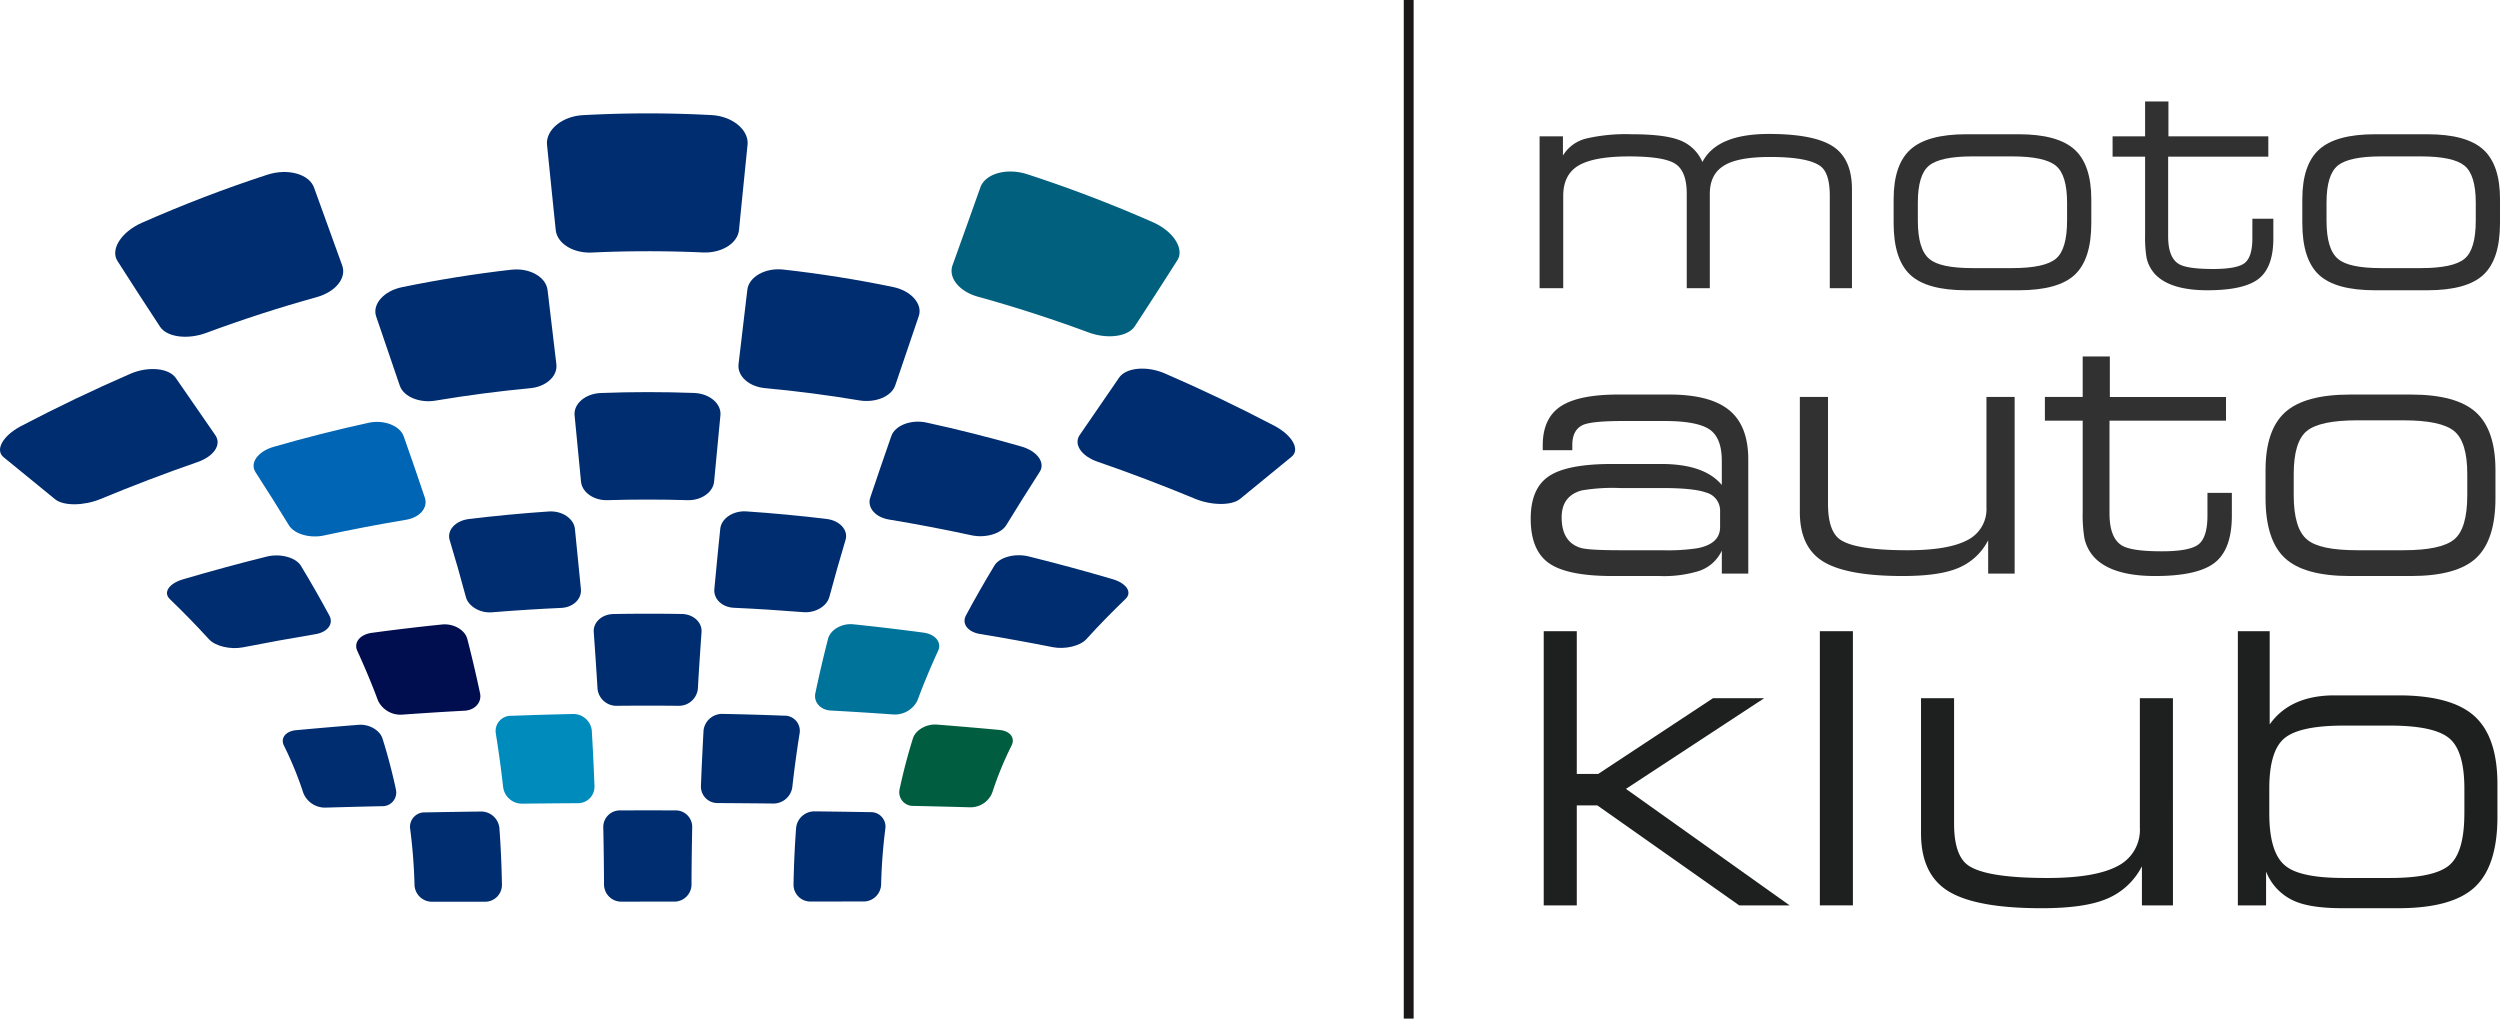
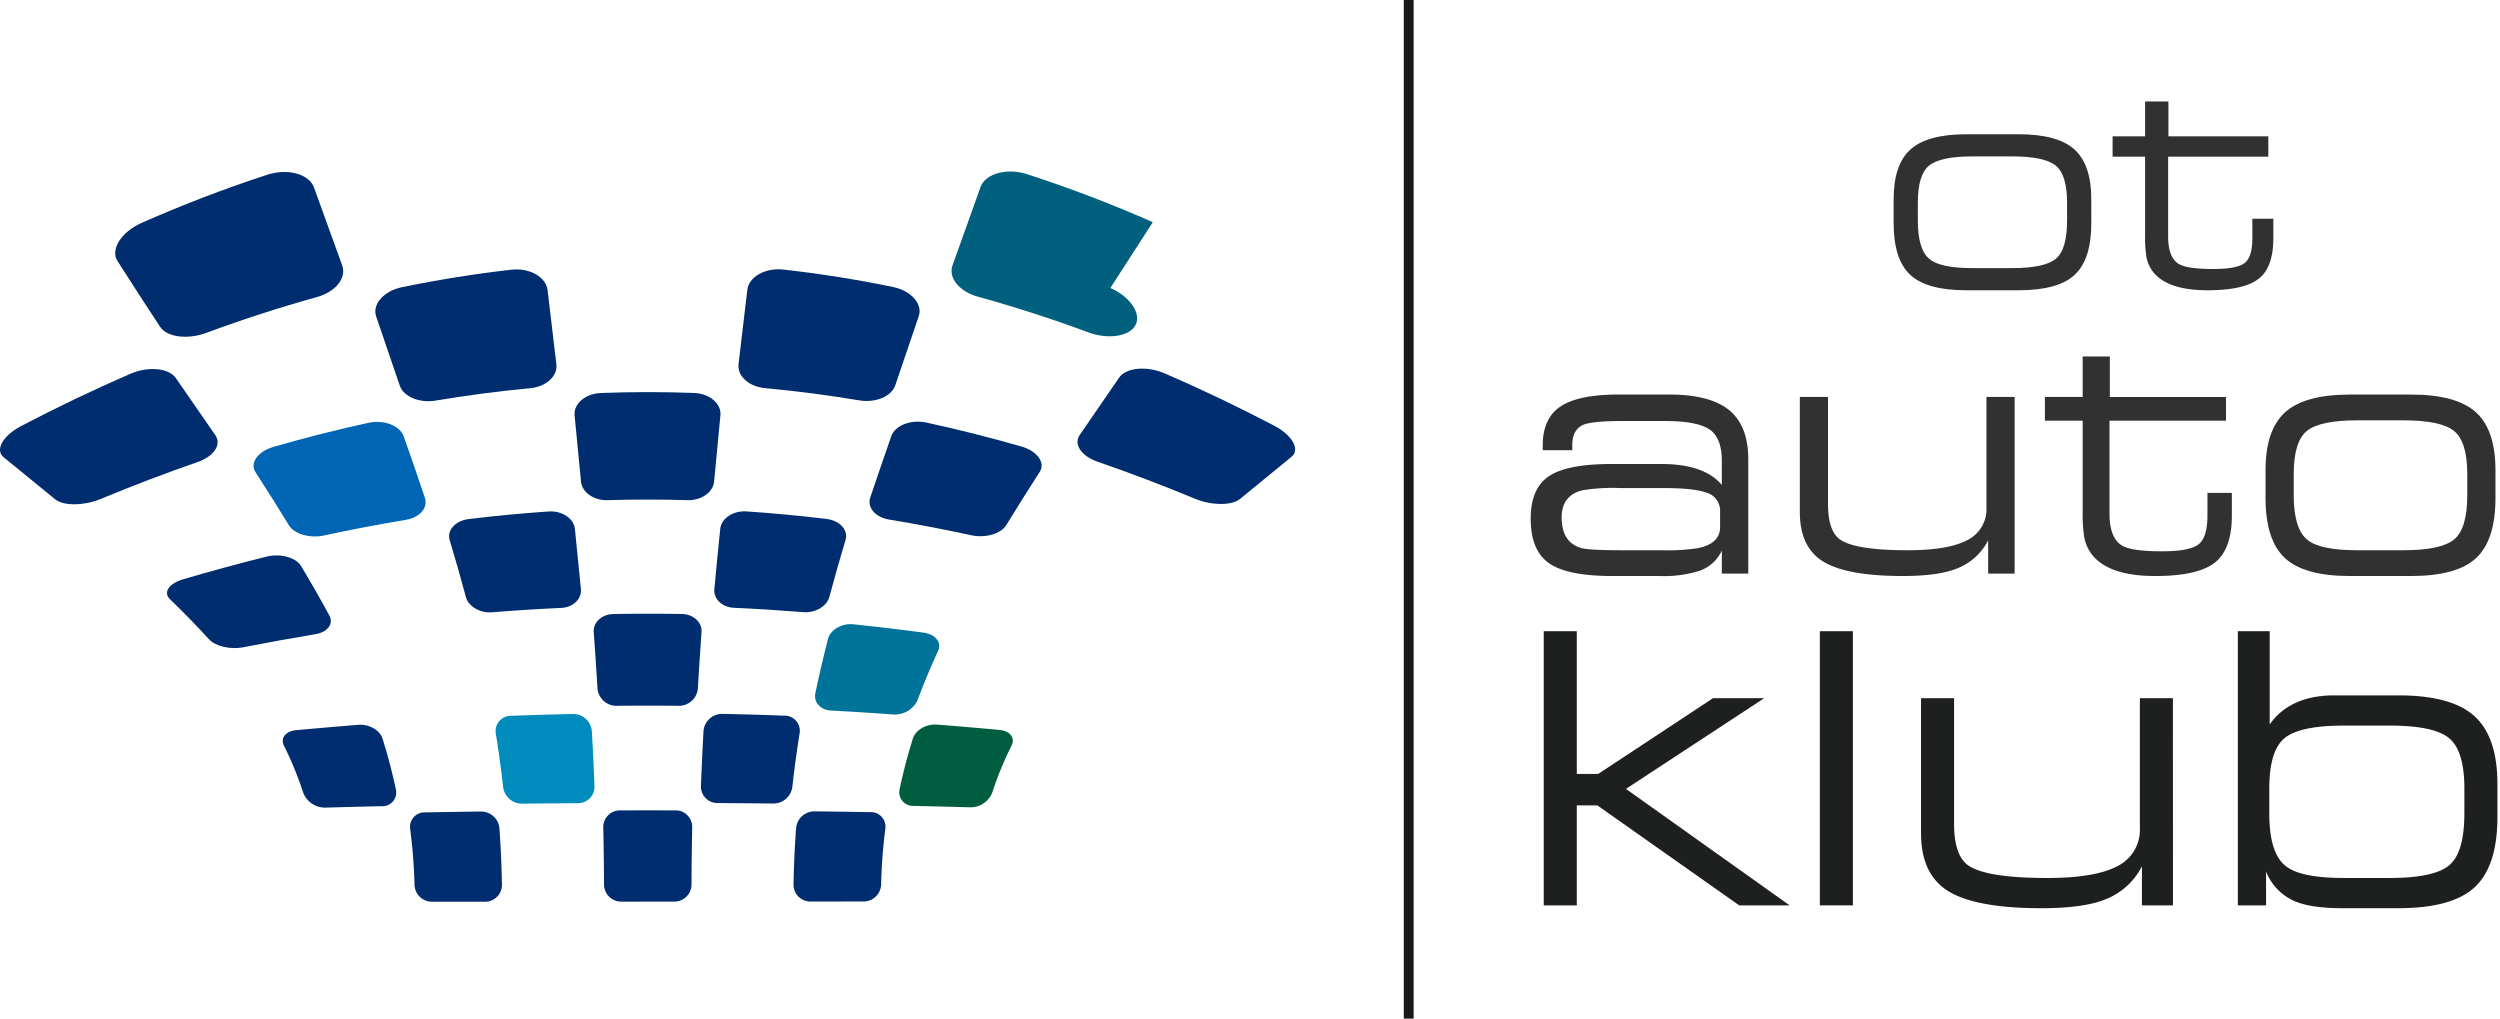
<svg xmlns="http://www.w3.org/2000/svg" id="Warstwa_1" data-name="Warstwa 1" viewBox="0 0 534.462 217.756">
  <defs>
    <style>
      .cls-1 {
        fill: #002d6f;
      }

      .cls-2 {
        fill: #000e4f;
      }

      .cls-3 {
        fill: #0065b4;
      }

      .cls-4 {
        fill: #008bbd;
      }

      .cls-5 {
        fill: #005d3f;
      }

      .cls-6 {
        fill: #00739a;
      }

      .cls-7 {
        fill: #00607d;
      }

      .cls-8 {
        fill: none;
        stroke: #191717;
        stroke-width: 2.109px;
      }

      .cls-9 {
        fill: #313132;
      }

      .cls-10 {
        fill: #1e1f1f;
      }
    </style>
  </defs>
  <title>be0d750a-28f5-4f09-9d0e-226d926d7082</title>
  <g>
    <path class="cls-1" d="M57.079,37.375Q43.63,41.762,30.323,47.63c-4.464,1.978-6.779,5.759-5.2,8.18q4.659,7.3,9.1,14.052c1.5,2.248,5.913,2.771,9.85,1.31Q55.9,66.793,67.728,63.517c3.92-1.09,6.4-4.011,5.443-6.723-1.944-5.33-3.931-10.868-6.016-16.635-.991-2.906-5.561-4.268-10.076-2.784" transform="translate(0)" />
    <path class="cls-1" d="M102.827,173.491q-5.994.077-11.984.186a3.088,3.088,0,0,0-3.153,3.555,115.981,115.981,0,0,1,.924,11.828,3.734,3.734,0,0,0,3.593,3.716H103.82a3.6,3.6,0,0,0,3.488-3.744q-.111-6.086-.544-12.009a3.927,3.927,0,0,0-3.937-3.532" transform="translate(0)" />
-     <path class="cls-2" d="M94.459,133.511q-7.452.756-14.993,1.784c-2.535.352-3.908,2.109-3.071,3.865,1.618,3.554,3.113,7.094,4.437,10.664a5.335,5.335,0,0,0,5.209,2.951c4.449-.319,8.867-.6,13.285-.838,2.2-.12,3.7-1.777,3.307-3.707q-1.221-5.769-2.719-11.6c-.5-1.959-2.954-3.391-5.455-3.119" transform="translate(0)" />
    <path class="cls-3" d="M78.737,90.4q-10.085,2.2-20.223,5.12c-3.435.995-5.149,3.484-3.891,5.422,2.506,3.886,4.9,7.663,7.162,11.389,1.16,1.856,4.494,2.794,7.433,2.153q8.867-1.914,17.6-3.366c2.9-.472,4.715-2.549,4.019-4.683q-2.145-6.4-4.529-13.144c-.785-2.265-4.195-3.64-7.575-2.891" transform="translate(0)" />
    <path class="cls-1" d="M27.824,79.929Q16.13,85,4.451,91.114c-3.91,2.081-5.559,5.122-3.665,6.64,3.751,3.075,7.433,6.055,11.02,9,1.809,1.448,6.136,1.379,9.614-.045q10.473-4.34,20.815-7.929c3.463-1.195,5.177-3.688,3.83-5.7Q41.986,87.141,37.6,80.834c-1.451-2.132-5.851-2.617-9.778-.905" transform="translate(0)" />
    <path class="cls-1" d="M56.985,119q-8.858,2.2-17.893,4.861c-3.02.9-4.264,2.842-2.758,4.24q4.438,4.278,8.393,8.619c1.339,1.421,4.525,2.18,7.138,1.683q7.857-1.54,15.575-2.826c2.564-.418,3.922-2.187,2.993-3.941-1.894-3.524-3.916-7.065-6.086-10.652-1.072-1.8-4.4-2.726-7.362-1.984" transform="translate(0)" />
    <path class="cls-1" d="M76.667,154.955c-4.445.348-8.9.74-13.393,1.149-2.248.226-3.376,1.719-2.553,3.334a74.939,74.939,0,0,1,4.131,10.107,4.987,4.987,0,0,0,4.664,3.111c4.047-.112,8.087-.222,12.126-.306a2.93,2.93,0,0,0,3.013-3.5c-.793-3.715-1.744-7.349-2.876-10.944-.557-1.8-2.881-3.138-5.112-2.948" transform="translate(0)" />
    <path class="cls-1" d="M144.442,173.252q-5.96-.019-11.94,0a3.546,3.546,0,0,0-3.53,3.652c.087,4,.137,8.024.16,12.113a3.685,3.685,0,0,0,3.537,3.741c3.882,0,7.745-.006,11.623-.006A3.679,3.679,0,0,0,147.835,189c.013-4.089.076-8.123.148-12.114a3.529,3.529,0,0,0-3.541-3.638" transform="translate(0)" />
    <path class="cls-1" d="M145.787,131.263q-7.335-.126-14.664.008c-2.472.049-4.342,1.8-4.188,3.855.295,4.119.565,8.167.81,12.172a4.063,4.063,0,0,0,4.183,3.593q6.532-.066,13.075,0a4.077,4.077,0,0,0,4.188-3.616c.225-4,.5-8.037.784-12.153.158-2.046-1.721-3.815-4.188-3.859" transform="translate(0)" />
    <path class="cls-1" d="M148.4,84.01q-9.968-.37-19.947.008c-3.357.129-5.86,2.345-5.613,4.787q.734,7.3,1.371,14.169c.229,2.3,2.758,4.036,5.626,3.954q8.6-.257,17.207,0c2.862.072,5.386-1.664,5.62-3.954.42-4.593.883-9.312,1.349-14.181.256-2.44-2.275-4.661-5.613-4.783" transform="translate(0)" />
-     <path class="cls-1" d="M152.061,24.6a255.86,255.86,0,0,0-27.4.015c-4.593.246-8.051,3.258-7.71,6.4q.955,9.435,1.856,18.16c.329,2.934,3.8,5,7.739,4.812q11.849-.546,23.7-.016c3.95.179,7.438-1.892,7.742-4.815.575-5.824,1.187-11.863,1.822-18.166.339-3.151-3.149-6.152-7.75-6.39" transform="translate(0)" />
    <path class="cls-1" d="M190.889,61.346q-11.708-2.407-23.413-3.718c-3.933-.44-7.409,1.6-7.71,4.344-.654,5.5-1.278,10.78-1.881,15.89-.278,2.572,2.252,4.793,5.626,5.109q10.119.933,20.261,2.634c3.363.544,6.79-.818,7.61-3.2,1.609-4.772,3.29-9.694,5.03-14.806.9-2.539-1.573-5.447-5.523-6.25" transform="translate(0)" />
    <path class="cls-4" d="M122.349,152.648c-4.312.089-8.656.219-12.994.38a3.258,3.258,0,0,0-3.374,3.682c.624,3.844,1.147,7.7,1.588,11.593a4.063,4.063,0,0,0,4.006,3.511q6-.069,12-.105a3.514,3.514,0,0,0,3.517-3.652c-.153-3.961-.339-7.906-.575-11.868a3.969,3.969,0,0,0-4.165-3.541" transform="translate(0)" />
    <path class="cls-1" d="M117.311,109.345q-8.531.576-17.108,1.62c-2.889.366-4.692,2.42-4.074,4.489,1.25,4.146,2.416,8.209,3.477,12.216.552,1.982,3.028,3.423,5.516,3.235,4.99-.409,9.947-.723,14.9-.943,2.478-.122,4.361-1.891,4.169-4.006q-.6-6.285-1.282-12.876c-.213-2.208-2.739-3.931-5.6-3.735" transform="translate(0)" />
    <path class="cls-1" d="M109.33,57.655Q97.624,58.993,85.914,61.4c-3.93.81-6.379,3.713-5.493,6.261q2.619,7.652,5.051,14.8c.828,2.378,4.247,3.749,7.621,3.186q10.146-1.7,20.248-2.653c3.368-.3,5.9-2.549,5.605-5.107-.6-5.1-1.232-10.384-1.885-15.879-.325-2.752-3.779-4.793-7.731-4.344" transform="translate(0)" />
-     <path class="cls-1" d="M237.841,123.809q-9.035-2.653-17.9-4.848c-2.963-.746-6.318.173-7.37,1.98-2.163,3.587-4.19,7.121-6.075,10.647-.939,1.765.426,3.524,3,3.948q7.734,1.267,15.6,2.824c2.608.5,5.795-.254,7.129-1.692,2.628-2.908,5.433-5.763,8.385-8.618,1.5-1.4.265-3.343-2.769-4.241" transform="translate(0)" />
    <path class="cls-1" d="M272.412,91.012q-11.685-6.114-23.38-11.174c-3.922-1.7-8.346-1.234-9.784.9-2.9,4.224-5.723,8.3-8.437,12.282-1.339,2,.4,4.5,3.838,5.691,6.912,2.379,13.841,5.019,20.844,7.919,3.484,1.436,7.8,1.5,9.6.04q5.38-4.41,11.009-9.013c1.888-1.506.241-4.574-3.69-6.647" transform="translate(0)" />
    <path class="cls-5" d="M213.7,156.054q-6.741-.627-13.407-1.149c-2.234-.173-4.562,1.149-5.123,2.95-1.124,3.591-2.072,7.227-2.865,10.934a2.928,2.928,0,0,0,3.019,3.5q6.056.134,12.132.3a4.99,4.99,0,0,0,4.662-3.109,73.15,73.15,0,0,1,4.138-10.094c.816-1.626-.293-3.119-2.556-3.33" transform="translate(0)" />
    <path class="cls-1" d="M167.606,153c-4.359-.173-8.694-.291-13.022-.377a4.005,4.005,0,0,0-4.177,3.544c-.217,3.973-.407,7.917-.559,11.885a3.526,3.526,0,0,0,3.513,3.63q6.014.035,12.008.1a4.068,4.068,0,0,0,4.017-3.516q.651-5.823,1.575-11.585A3.246,3.246,0,0,0,167.606,153" transform="translate(0)" />
    <path class="cls-1" d="M176.693,110.937c-5.732-.685-11.419-1.223-17.1-1.607-2.874-.2-5.4,1.52-5.615,3.728-.449,4.4-.88,8.688-1.263,12.9-.19,2.1,1.682,3.873,4.173,3.977q7.43.34,14.9.938c2.491.194,4.971-1.246,5.511-3.241,1.062-4,2.233-8.06,3.462-12.2.637-2.067-1.185-4.151-4.074-4.49" transform="translate(0)" />
    <path class="cls-1" d="M186.13,173.625c-4.011-.065-8-.126-12-.167a3.921,3.921,0,0,0-3.931,3.53c-.3,3.948-.474,7.936-.552,12.016a3.6,3.6,0,0,0,3.5,3.73c3.88,0,7.756-.01,11.626-.01a3.76,3.76,0,0,0,3.6-3.72,115.521,115.521,0,0,1,.9-11.836,3.092,3.092,0,0,0-3.142-3.543" transform="translate(0)" />
    <path class="cls-6" d="M197.476,135.252q-7.566-1.012-15.023-1.784c-2.494-.264-4.943,1.168-5.436,3.131-1,3.891-1.9,7.748-2.708,11.6-.4,1.923,1.116,3.595,3.305,3.7,4.413.241,8.833.521,13.289.837a5.374,5.374,0,0,0,5.221-2.958c1.325-3.568,2.8-7.1,4.429-10.647.816-1.77-.542-3.526-3.077-3.874" transform="translate(0)" />
    <path class="cls-1" d="M218.369,95.46q-10.163-2.913-20.246-5.109c-3.38-.751-6.8.622-7.573,2.876-1.575,4.527-3.087,8.905-4.514,13.173-.69,2.136,1.134,4.205,4.042,4.675q8.749,1.443,17.623,3.364c2.939.632,6.271-.306,7.418-2.162,2.263-3.718,4.663-7.507,7.149-11.391,1.27-1.934-.472-4.431-3.9-5.426" transform="translate(0)" />
-     <path class="cls-7" d="M246.452,47.5a283.763,283.763,0,0,0-26.783-10.23c-4.5-1.482-9.072-.1-10.082,2.8-2.048,5.776-4.036,11.311-5.953,16.655-.949,2.707,1.529,5.63,5.453,6.71q11.843,3.27,23.669,7.648c3.943,1.441,8.352.928,9.847-1.335q4.433-6.768,9.077-14.075c1.573-2.406-.747-6.206-5.228-8.176" transform="translate(0)" />
+     <path class="cls-7" d="M246.452,47.5a283.763,283.763,0,0,0-26.783-10.23c-4.5-1.482-9.072-.1-10.082,2.8-2.048,5.776-4.036,11.311-5.953,16.655-.949,2.707,1.529,5.63,5.453,6.71q11.843,3.27,23.669,7.648c3.943,1.441,8.352.928,9.847-1.335c1.573-2.406-.747-6.206-5.228-8.176" transform="translate(0)" />
    <line class="cls-8" x1="301.159" x2="301.159" y2="217.756" />
-     <path class="cls-9" d="M395.919,61.613h-4.738V41.839q0-4.93-2.086-6.381-2.717-1.9-10.677-1.9-6.762,0-9.727,1.77-3.16,1.834-3.159,6.128V61.613H360.6V41.4q0-4.738-2.4-6.349t-9.92-1.611q-7.452,0-10.769,1.927T334.194,41.9V61.613h-5.053V29.14h4.992v4.108a8.055,8.055,0,0,1,5.118-3.665,37.676,37.676,0,0,1,9.476-.886q6.758,0,9.981,1.139a8.6,8.6,0,0,1,5.244,4.8q3.094-6,14.213-6,9.6,0,13.678,2.655t4.076,9.158Z" transform="translate(0)" />
    <path class="cls-9" d="M447.089,47.713q0,7.71-3.536,11.025t-12,3.317H420.367q-8.468,0-12-3.317t-3.538-11.025V42.6q0-7.393,3.6-10.646t11.94-3.253H431.55q8.34,0,11.939,3.253t3.6,10.646Zm-5.179-.531V43.317q0-5.953-2.431-7.916t-9.319-1.966h-8.467q-6.885,0-9.287,1.966t-2.4,7.916v3.865q0,6.143,2.463,8.171,2.277,1.965,9.223,1.964h8.467q6.949,0,9.348-1.995t2.4-8.14" transform="translate(0)" />
    <path class="cls-9" d="M486.006,50.935q0,6.194-3.127,8.654t-10.962,2.465q-7.7,0-10.992-3.222a7.522,7.522,0,0,1-2.023-3.726,26.8,26.8,0,0,1-.314-4.865V33.5H451.64V29.139h6.948V21.685h4.991v7.454h21.354V33.5H463.516V50.557q0,4.487,2.273,5.875,1.771,1.073,7.33,1.074,5.242,0,6.822-1.327t1.58-5.244V46.766h4.485Z" transform="translate(0)" />
-     <path class="cls-9" d="M534.462,47.713q0,7.71-3.538,11.025t-12,3.317H507.738q-8.468,0-12-3.317T492.2,47.713V42.6q0-7.393,3.6-10.646t11.94-3.253h11.185q8.334,0,11.94,3.253t3.6,10.646Zm-5.181-.531V43.317q0-5.953-2.429-7.916t-9.321-1.966h-8.464q-6.889,0-9.29,1.966t-2.4,7.916v3.865q0,6.143,2.465,8.171,2.274,1.965,9.224,1.964h8.464q6.949,0,9.35-1.995t2.4-8.14" transform="translate(0)" />
    <path class="cls-9" d="M373.756,122.631H368.1v-4.924a8.235,8.235,0,0,1-4.85,4.35,25.5,25.5,0,0,1-8.452,1.088H344.735q-9.7,0-13.6-2.756t-3.893-9.512q0-6.47,3.893-9.076t13.445-2.609h10.582q9.183,0,12.933,4.483V98.53q0-5-2.682-6.761T355.9,90.006h-8.964q-6.467,0-8.45.808-2.351,1.032-2.351,4.336v1.1h-6.32v-1.03q0-5.8,3.821-8.337t12.345-2.537h10.874q8.74,0,12.821,3.342t4.077,10.546Zm-6.025-9.947v-3.326a4,4,0,0,0-3.005-4.061q-2.642-.965-9.386-.962h-9.017a39.166,39.166,0,0,0-8.209.517q-4.259,1.184-4.256,5.763,0,5.246,4.034,6.5,1.611.516,8.431.517h9.017a41.86,41.86,0,0,0,7.625-.443q4.767-.961,4.766-4.506" transform="translate(0)" />
    <path class="cls-9" d="M430.7,122.631h-5.66V115.5a12.588,12.588,0,0,1-6.832,6.1q-3.968,1.543-11.461,1.544-11.834,0-16.9-3.05t-5.069-10.617V84.863H390.8v22.832q0,5.741,2.493,7.583,3.223,2.356,14.517,2.355,8.719,0,12.793-2.17a7.387,7.387,0,0,0,4.07-7.032V84.863H430.7Z" transform="translate(0)" />
    <path class="cls-9" d="M477.137,110.213q0,7.2-3.638,10.065t-12.747,2.868q-8.964,0-12.785-3.749a8.742,8.742,0,0,1-2.352-4.334,30.925,30.925,0,0,1-.367-5.658V89.933h-8.08V84.864h8.08V76.2h5.806v8.669h24.833v5.069H450.98v19.839q0,5.217,2.647,6.835,2.052,1.25,8.523,1.248,6.093,0,7.933-1.543t1.837-6.1v-4.85h5.217Z" transform="translate(0)" />
    <path class="cls-9" d="M533.492,106.466q0,8.964-4.114,12.821t-13.96,3.859H502.413q-9.848,0-13.96-3.859t-4.114-12.821v-5.953q0-8.6,4.186-12.379t13.888-3.785h13.005q9.7,0,13.888,3.785t4.186,12.379Zm-6.025-.618v-4.5q0-6.924-2.828-9.209T513.8,89.859h-9.845q-8.013,0-10.8,2.284t-2.792,9.209v4.5q0,7.142,2.865,9.5,2.645,2.281,10.728,2.28H513.8q8.082,0,10.875-2.318t2.79-9.466" transform="translate(0)" />
    <polygon class="cls-10" points="382.593 193.555 371.819 193.555 341.487 172.183 337.093 172.183 337.093 193.555 330.026 193.555 330.026 134.94 337.093 134.94 337.093 165.462 341.66 165.462 366.218 149.261 377.163 149.261 347.605 168.651 382.593 193.555" />
    <rect class="cls-10" x="389.056" y="134.94" width="7.066" height="58.615" />
    <path class="cls-10" d="M464.544,193.555H457.91V185.2a14.791,14.791,0,0,1-8.015,7.153q-4.653,1.809-13.444,1.811-13.877,0-19.82-3.576t-5.947-12.455V149.261h7.067v26.777q0,6.737,2.923,8.892Q424.46,187.7,437.7,187.7q10.233,0,15-2.546a8.666,8.666,0,0,0,4.77-8.249V149.261h7.069Z" transform="translate(0)" />
    <path class="cls-10" d="M533.914,174.6q0,10.515-4.825,15.036t-16.375,4.525H500.823q-6.9,0-10.341-1.55a11.39,11.39,0,0,1-6.031-6.292v7.237h-6.034V134.939h6.81v19.926q4.391-6.207,13.873-6.206h13.614q11.378,0,16.286,4.439t4.914,14.518Zm-7.067-.725V168.6q0-8.117-3.275-10.8T510.9,155.122H501.08q-9.391,0-12.667,2.678t-3.273,10.8v5.274q0,8.376,3.359,11.145,3.1,2.676,12.581,2.678H510.9q9.48,0,12.711-2.72t3.231-11.1" transform="translate(0)" />
  </g>
</svg>